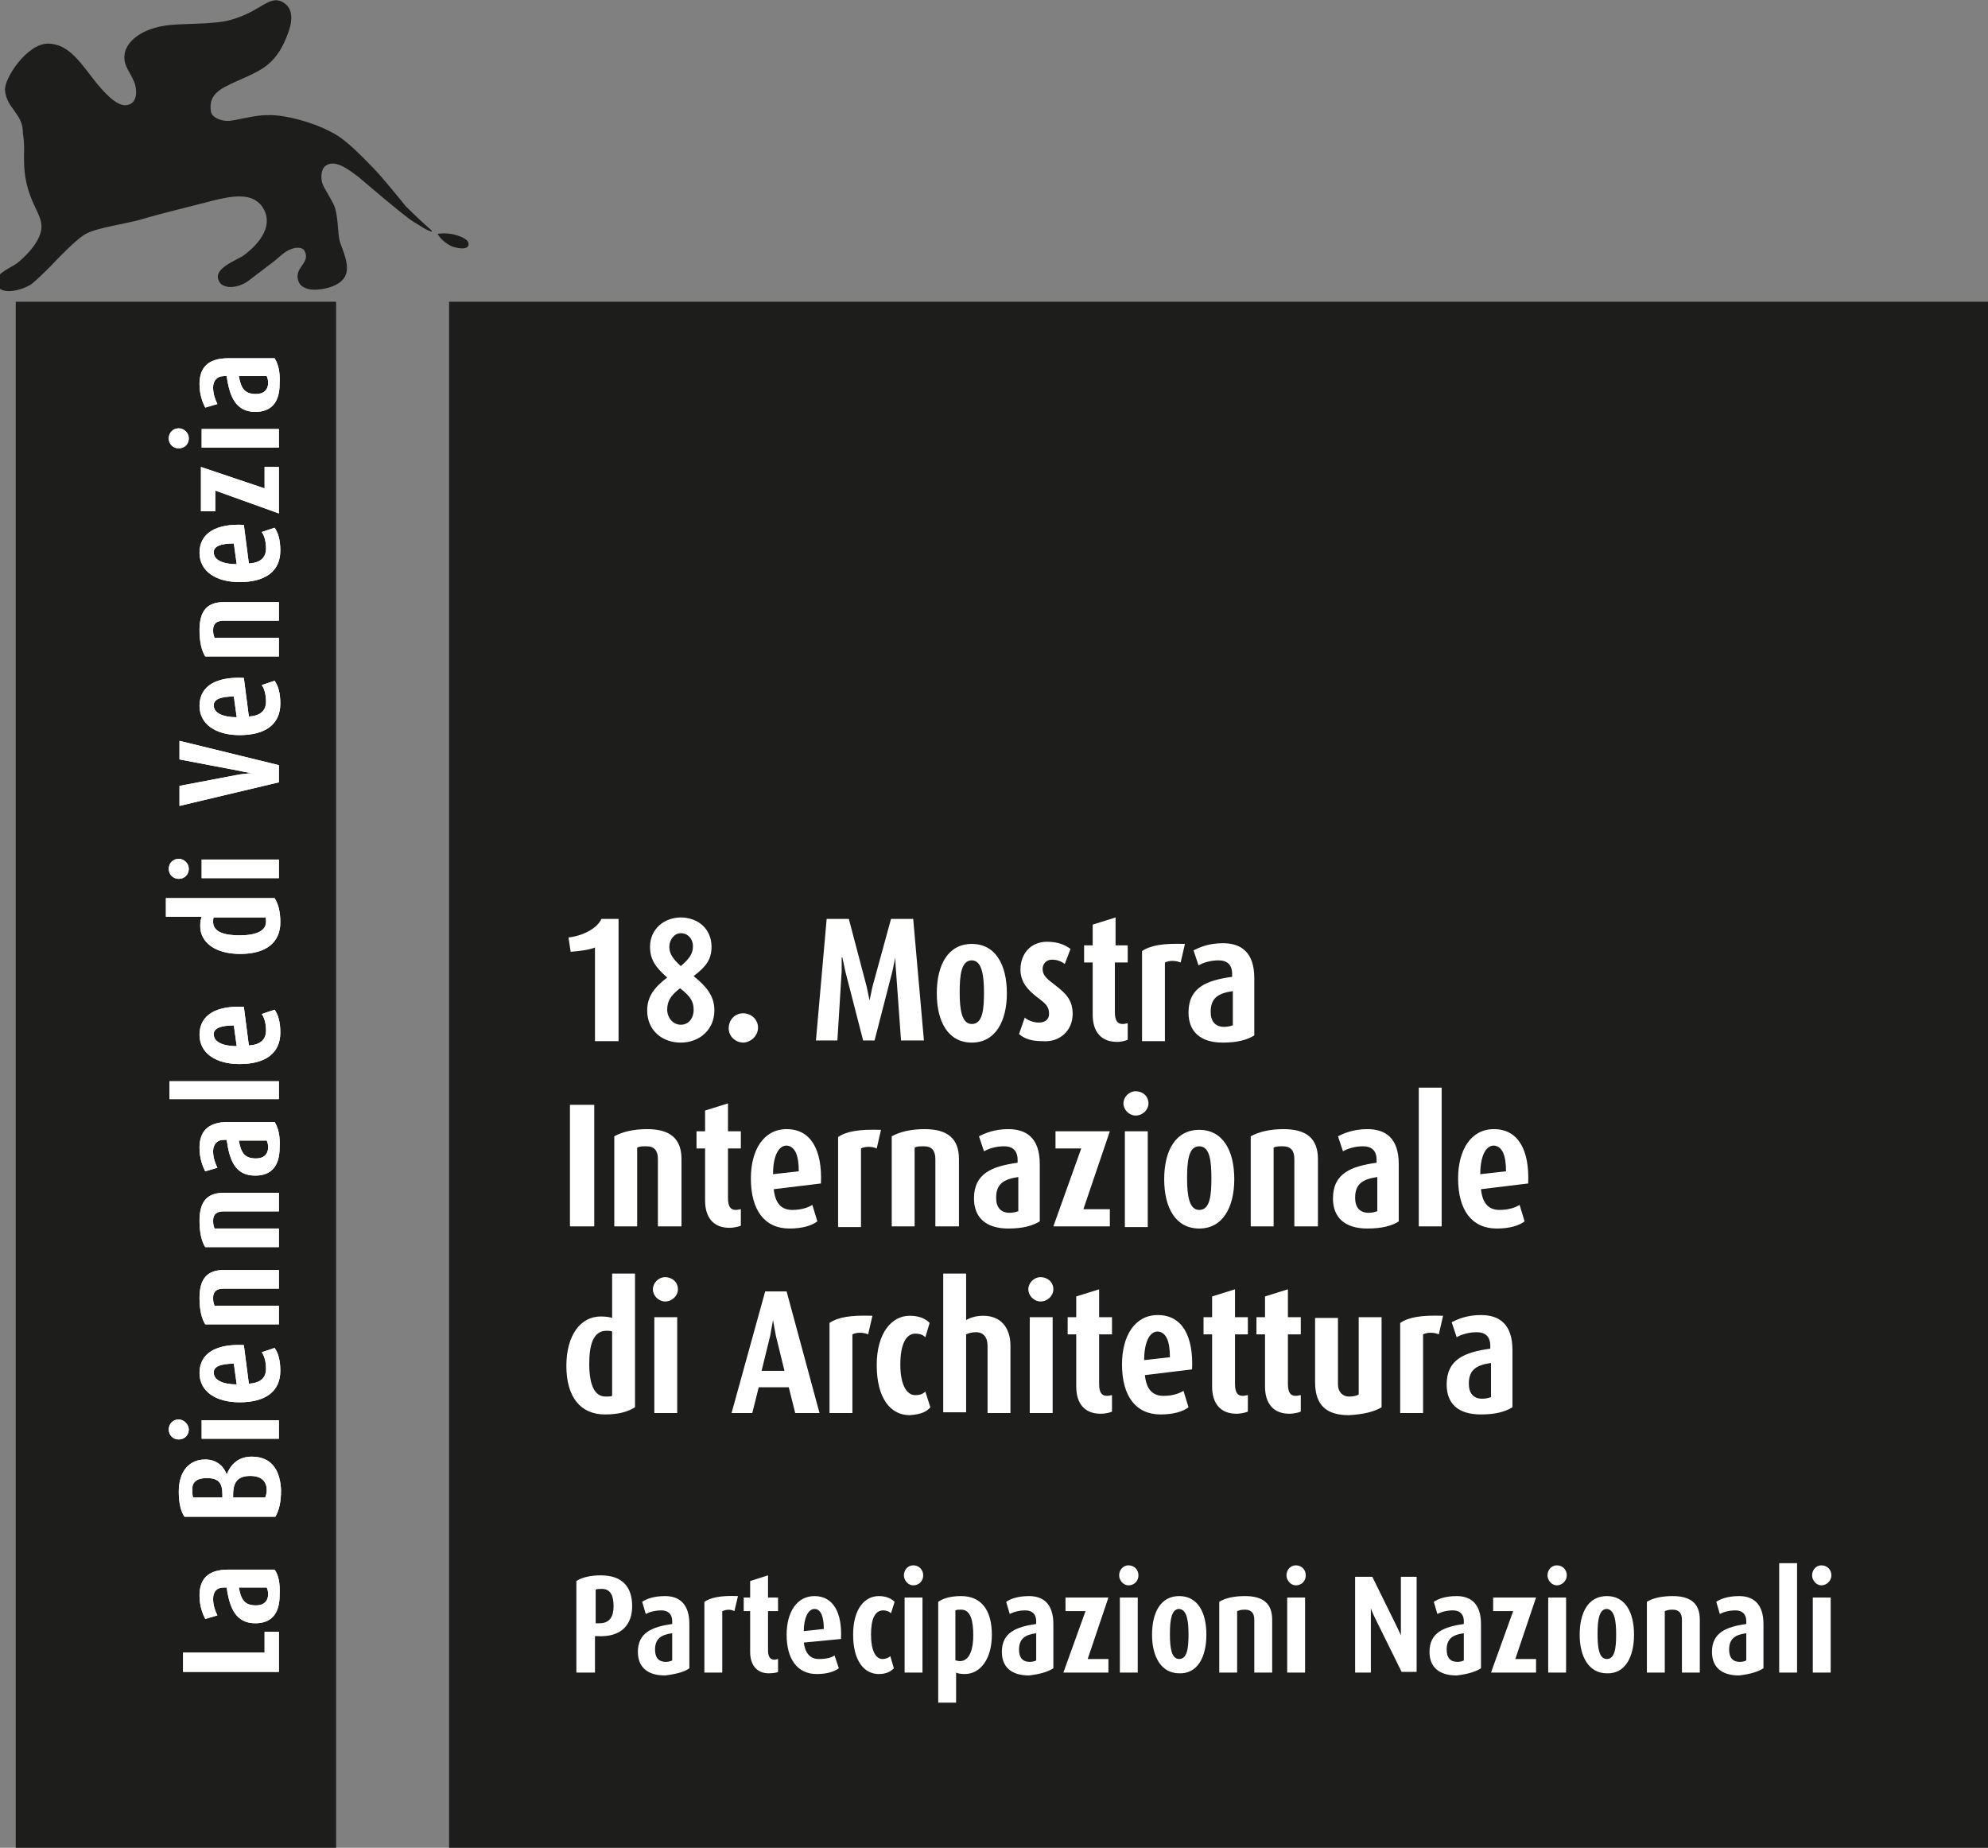
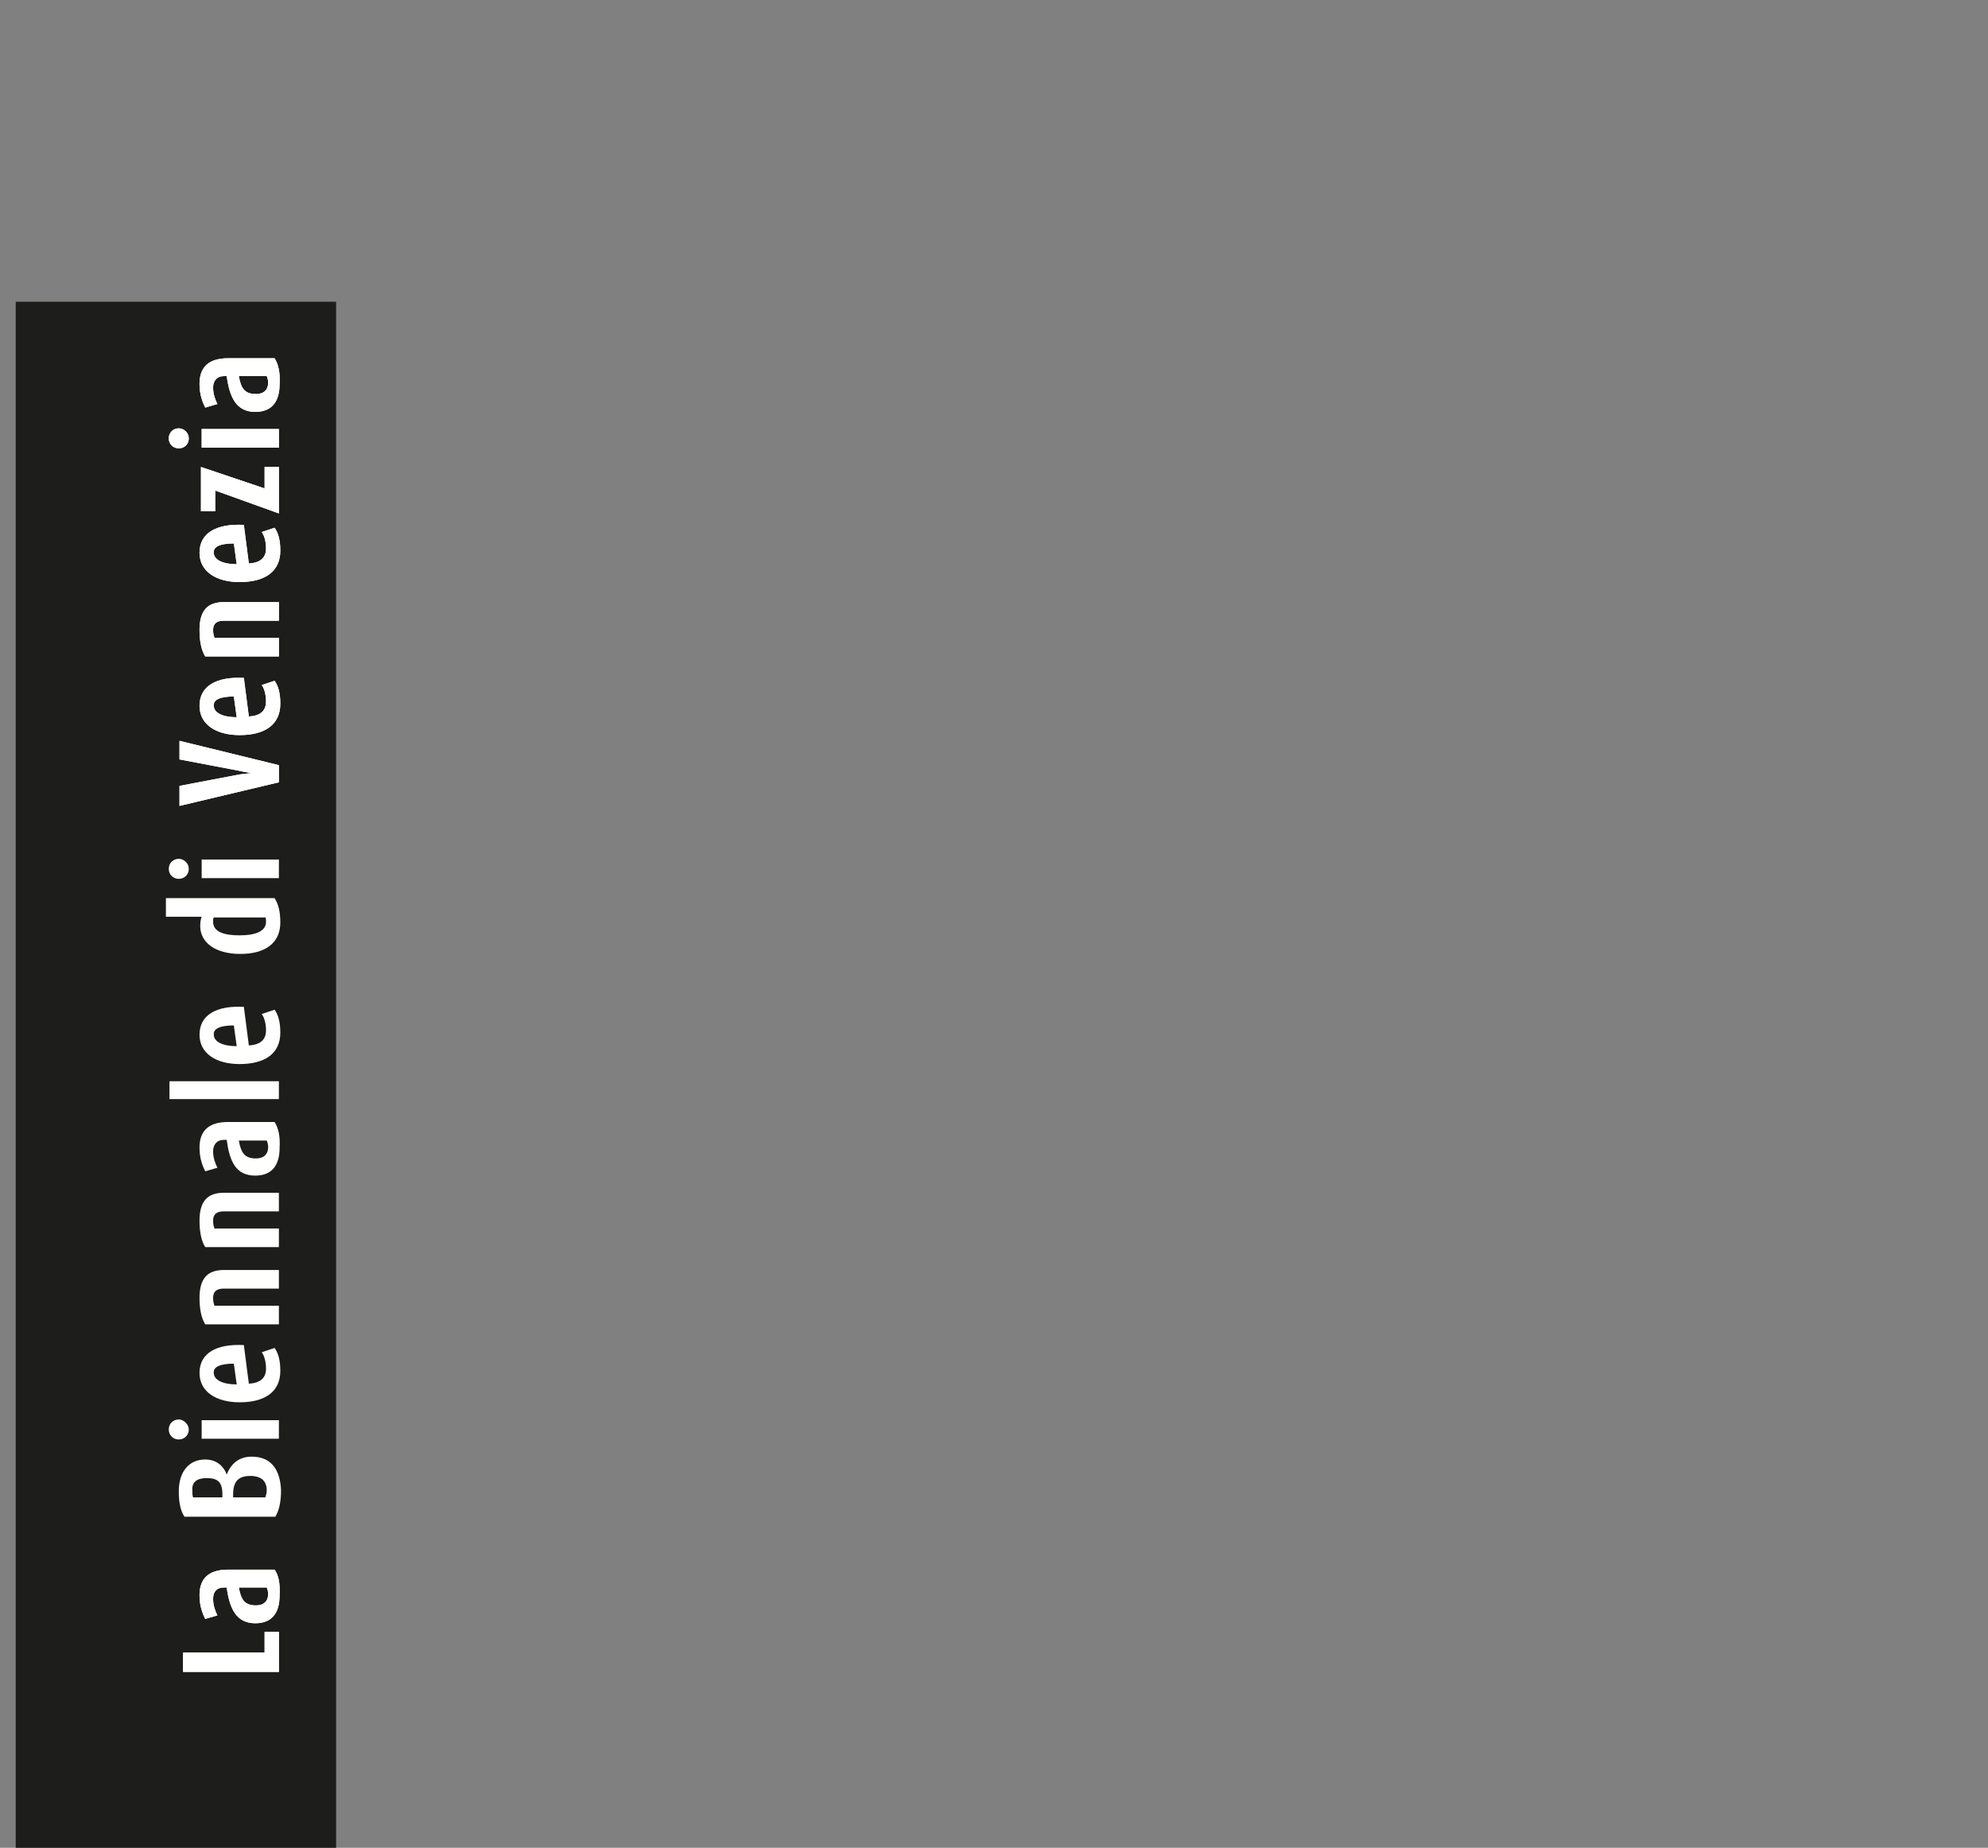
<svg xmlns="http://www.w3.org/2000/svg" xmlns:xlink="http://www.w3.org/1999/xlink" version="1.1" id="Capa_1" x="0px" y="0px" viewBox="0 0 278 258.4" style="enable-background:new 0 0 278 258.4;" xml:space="preserve">
  <rect x="0" y="0" width="278" height="258.4" fill="#808080" stroke="none" />
  <style type="text/css">
	.st0{clip-path:url(#SVGID_2_);fill:#1D1D1B;}
	.st1{fill:#1D1D1B;}
	.st2{clip-path:url(#SVGID_4_);fill:#FFFFFF;}
	.st3{clip-path:url(#SVGID_4_);fill:#1D1D1B;}
	.st4{clip-path:url(#SVGID_6_);fill:#FFFFFF;}
	.st5{clip-path:url(#SVGID_8_);fill:#FFFFFF;}
</style>
  <g>
    <g>
      <defs>
        <rect id="SVGID_1_" x="0" y="0" width="278" height="258.4" />
      </defs>
      <clipPath id="SVGID_2_">
        <use xlink:href="#SVGID_1_" style="overflow:visible;" />
      </clipPath>
-       <path class="st0" d="M61.2,32.7c0,0,1.1-0.2,2.3,0.1c1.2,0.3,2.2,0.8,2,1.5c-0.2,0.7-1.5,0.4-2.2,0.2    C61.7,33.8,61.2,32.7,61.2,32.7" />
    </g>
-     <rect x="62.8" y="42.2" class="st1" width="215.2" height="216.3" />
    <g>
      <defs>
-         <rect id="SVGID_3_" x="0" y="0" width="278" height="258.4" />
-       </defs>
+         </defs>
      <clipPath id="SVGID_4_">
        <use xlink:href="#SVGID_3_" style="overflow:visible;" />
      </clipPath>
      <path class="st2" d="M208.4,195.4c-0.2,0.1-0.7,0.2-1.1,0.2c-1.3,0-1.9-0.8-1.9-2.1c0-1.9,1-2.6,3.1-2.9V195.4z M211.5,196.8v-8    c0-3.7-1.9-4.9-4.4-4.9c-2,0-3.3,0.6-4.1,1l0.7,2.1c0.7-0.4,1.7-0.7,2.8-0.7c1.2,0,1.9,0.6,1.9,1.9v0.4c-3.6,0.5-6.1,1.5-6.1,5    c0,2.7,1.6,4.2,4.8,4.2C209.2,197.8,210.5,197.4,211.5,196.8 M201.8,184c-3.1-0.1-4.8,0.2-6,1v12.6h3.2v-11c0.6-0.3,1.5-0.3,2.2,0    L201.8,184z M193.2,196.8v-12.6H190V195c-0.3,0.2-0.8,0.3-1.3,0.3c-1,0-1.6-0.7-1.6-1.7v-9.3h-3.2v9c0,3.3,1.7,4.6,4.7,4.6    C190.7,197.8,192.2,197.4,193.2,196.8 M181.9,197.4v-2.3c-0.2,0-0.4,0.1-0.7,0.1c-0.7,0-1.1-0.4-1.1-1.7l0-6.9h1.8v-2.4h-1.8v-3.9    l-3.2,1v2.9h-1.2v2.4h1.2l0,7.3c0,2.4,1.2,3.8,3.4,3.8C181,197.7,181.7,197.5,181.9,197.4 M174.5,197.4v-2.3    c-0.2,0-0.4,0.1-0.7,0.1c-0.7,0-1.1-0.4-1.1-1.7v-6.9h1.8v-2.4h-1.8v-3.9l-3.2,1v2.9h-1.2v2.4h1.2v7.3c0,2.4,1.2,3.8,3.4,3.8    C173.6,197.7,174.3,197.5,174.5,197.4 M163.6,189.8l-3.6,0.4c0-2.4,0.7-4,1.9-4C163.1,186.3,163.6,187.6,163.6,189.8 M166.7,191.5    c0.2-4.7-1.4-7.6-4.8-7.6c-3.2,0-5,2.9-5,6.9c0,4.4,1.9,7,5.4,7c1.8,0,3.1-0.4,3.9-1l-0.7-2.3c-0.5,0.3-1.4,0.7-2.8,0.7    c-1.6,0-2.4-1-2.6-2.9L166.7,191.5z M155.5,197.4v-2.3c-0.2,0-0.4,0.1-0.7,0.1c-0.7,0-1.1-0.4-1.1-1.7v-6.9h1.8v-2.4h-1.8v-3.9    l-3.2,1v2.9h-1.2v2.4h1.2v7.3c0,2.4,1.2,3.8,3.4,3.8C154.7,197.7,155.3,197.5,155.5,197.4 M147.2,184.2H144v13.4h3.2V184.2z     M147.3,180.3c0-1-0.8-1.7-1.8-1.7c-0.9,0-1.7,0.8-1.7,1.7c0,0.9,0.8,1.7,1.7,1.7C146.5,182,147.3,181.2,147.3,180.3 M141.3,197.6    v-9.4c0-2.6-1.4-4.2-3.8-4.2c-0.9,0-1.7,0.2-2.4,0.6v-6.5h-3.2l0,19.4h3.2v-10.9c0.4-0.2,0.9-0.3,1.4-0.3c1,0,1.6,0.7,1.6,1.9v9.4    H141.3z M130.1,196.8l-0.7-2.2c-0.3,0.3-0.7,0.5-1.4,0.5c-1.3,0-2.1-1.6-2.1-4.3c0-2.6,0.7-4.3,2.1-4.3c0.7,0,1.1,0.2,1.4,0.5    l0.6-2c-0.5-0.5-1.3-1-2.8-1c-2.5,0-4.6,2.4-4.6,6.9c0,4.6,1.9,7,4.6,7C128.8,197.8,129.6,197.4,130.1,196.8 M122,184    c-3.1-0.1-4.8,0.2-6,1v12.6h3.2v-11c0.6-0.3,1.5-0.3,2.2,0L122,184z M109.7,191.7h-3.2l1.2-4.9c0.2-1.1,0.4-2.2,0.4-2.2h0    c0,0,0.2,1.2,0.4,2.2L109.7,191.7z M114.6,197.6l-4.6-17h-3l-4.7,17h2.9l0.9-3.6h4.2l0.9,3.6H114.6z M94.7,184.2h-3.2v13.4h3.2    V184.2z M94.8,180.3c0-1-0.8-1.7-1.8-1.7c-0.9,0-1.7,0.8-1.7,1.7c0,0.9,0.8,1.7,1.7,1.7C94,182,94.8,181.2,94.8,180.3 M85.6,195.2    c-0.2,0.1-0.6,0.1-0.9,0.1c-1.6,0-2.3-1.7-2.3-4.6c0-2.5,0.5-4.6,2.4-4.6c0.3,0,0.6,0,0.8,0.1V195.2z M88.8,196.8v-18.7h-3.2v6.2    c-0.3-0.1-0.8-0.2-1.6-0.2c-2.8,0-4.8,2.6-4.8,6.9c0,4.4,2,6.8,5.4,6.8C86.6,197.8,87.8,197.4,88.8,196.8" />
      <path class="st2" d="M210.6,163.8l-3.6,0.4c0-2.4,0.7-4,1.9-4C210.1,160.3,210.6,161.6,210.6,163.8 M213.7,165.5    c0.2-4.7-1.4-7.6-4.8-7.6c-3.2,0-5,2.9-5,6.9c0,4.4,1.9,7,5.4,7c1.8,0,3.1-0.4,3.9-1l-0.7-2.3c-0.5,0.3-1.4,0.7-2.8,0.7    c-1.6,0-2.4-1-2.6-2.9L213.7,165.5z M201.6,152.1h-3.2v19.4h3.2L201.6,152.1z M192.5,169.4c-0.2,0.1-0.7,0.2-1.1,0.2    c-1.3,0-1.9-0.8-1.9-2.1c0-1.9,1-2.6,3.1-2.9V169.4z M195.6,170.8v-8c0-3.7-1.9-4.9-4.4-4.9c-2,0-3.3,0.6-4.1,1l0.7,2.1    c0.7-0.4,1.7-0.7,2.8-0.7c1.2,0,1.9,0.6,1.9,1.9v0.4c-3.6,0.5-6.1,1.5-6.1,5c0,2.6,1.6,4.2,4.8,4.2    C193.3,171.8,194.7,171.4,195.6,170.8 M184.3,171.5v-9.4c0-2.8-1.5-4.2-4.8-4.2c-2,0-3.5,0.4-4.6,1v12.6h3.2v-11    c0.3-0.2,0.7-0.2,1.3-0.2c1.1,0,1.6,0.6,1.6,1.8v9.4H184.3z M169.4,164.8c0,2.4-0.2,4.4-1.7,4.4c-1.4,0-1.7-2-1.7-4.4    c0-2.4,0.2-4.5,1.7-4.5C169.2,160.3,169.4,162.4,169.4,164.8 M172.6,164.9c0-4-1.6-6.9-4.9-6.9c-3.3,0-4.9,2.9-4.9,6.9    c0,4,1.6,6.9,4.9,6.9C171,171.8,172.6,168.8,172.6,164.9 M160.5,158.2h-3.2v13.4h3.2V158.2z M160.6,154.3c0-1-0.8-1.7-1.8-1.7    c-0.9,0-1.7,0.8-1.7,1.7c0,0.9,0.8,1.7,1.7,1.7C159.8,156,160.6,155.2,160.6,154.3 M155.2,171.5v-2.4h-3.7l3.7-10.9h-7.6v2.4h3.6    l-3.9,10.9H155.2z M142.3,169.4c-0.2,0.1-0.7,0.2-1.1,0.2c-1.3,0-1.9-0.8-1.9-2.1c0-1.9,1-2.6,3.1-2.9V169.4z M145.4,170.8v-8    c0-3.7-1.9-4.9-4.4-4.9c-2,0-3.3,0.6-4.1,1l0.7,2.1c0.7-0.4,1.7-0.7,2.8-0.7c1.2,0,1.9,0.6,1.9,1.9v0.4c-3.6,0.5-6.1,1.5-6.1,5    c0,2.6,1.6,4.2,4.8,4.2C143.1,171.8,144.4,171.4,145.4,170.8 M134.1,171.5v-9.4c0-2.8-1.5-4.2-4.8-4.2c-2,0-3.5,0.4-4.6,1v12.6    h3.2v-11c0.3-0.2,0.7-0.2,1.3-0.2c1.1,0,1.6,0.6,1.6,1.8v9.4H134.1z M123.2,158c-3.1-0.1-4.8,0.2-6,1v12.6h3.2v-11    c0.6-0.3,1.5-0.3,2.2,0L123.2,158z M111.7,163.8l-3.6,0.4c0-2.4,0.7-4,1.9-4C111.2,160.3,111.7,161.6,111.7,163.8 M114.8,165.5    c0.2-4.7-1.4-7.6-4.8-7.6c-3.2,0-5,2.9-5,6.9c0,4.4,1.9,7,5.4,7c1.8,0,3.1-0.4,3.9-1l-0.7-2.3c-0.5,0.3-1.4,0.7-2.8,0.7    c-1.6,0-2.4-1-2.6-2.9L114.8,165.5z M103.6,171.4v-2.3c-0.2,0-0.4,0.1-0.7,0.1c-0.7,0-1.1-0.4-1.1-1.7v-6.9h1.8v-2.4h-1.8v-3.9    l-3.2,1v2.9h-1.2v2.4h1.2v7.3c0,2.4,1.2,3.8,3.4,3.8C102.7,171.7,103.4,171.5,103.6,171.4 M95.3,171.5v-9.4c0-2.8-1.5-4.2-4.8-4.2    c-2,0-3.5,0.4-4.6,1v12.6h3.2v-11c0.3-0.2,0.7-0.2,1.3-0.2c1.1,0,1.6,0.6,1.6,1.8v9.4H95.3z M83.1,154.5h-3.4v17h3.4V154.5z" />
      <path class="st2" d="M172.3,143.4c-0.2,0.1-0.7,0.2-1.1,0.2c-1.3,0-1.9-0.8-1.9-2.1c0-1.9,1-2.6,3.1-2.9V143.4z M175.4,144.8v-8    c0-3.7-1.9-4.9-4.4-4.9c-2,0-3.3,0.6-4.1,1l0.7,2.1c0.7-0.4,1.7-0.7,2.8-0.7c1.2,0,1.9,0.6,1.9,1.9v0.4c-3.6,0.5-6.1,1.5-6.1,5    c0,2.6,1.6,4.2,4.8,4.2C173.1,145.8,174.4,145.4,175.4,144.8 M165.7,132c-3.1-0.1-4.8,0.2-6,1v12.6h3.2v-11c0.6-0.3,1.5-0.3,2.2,0    L165.7,132z M157.7,145.4v-2.3c-0.2,0-0.4,0.1-0.7,0.1c-0.7,0-1.1-0.4-1.1-1.7v-6.9h1.8v-2.4H156v-3.9l-3.2,1v2.9h-1.2v2.4h1.2    v7.3c0,2.4,1.2,3.8,3.4,3.8C156.9,145.7,157.5,145.5,157.7,145.4 M150,141.8c0-2-1-2.9-2.4-4c-1.2-0.9-1.8-1.4-1.8-2.3    c0-0.7,0.5-1.3,1.3-1.3c0.8,0,1.4,0.3,1.8,0.6l0.8-2.1c-0.8-0.6-1.8-1-3.3-1c-2.2,0-3.7,1.6-3.7,3.9c0,1.8,1.1,2.9,2.4,3.9    c1.2,0.9,1.6,1.3,1.6,2.3c0,0.7-0.5,1.2-1.4,1.2c-0.9,0-1.7-0.4-2-0.7l-0.8,2.3c0.8,0.7,1.8,1,3.3,1    C148.2,145.8,150,144.1,150,141.8 M137.6,138.8c0,2.4-0.2,4.4-1.7,4.4c-1.4,0-1.7-2-1.7-4.4c0-2.4,0.2-4.5,1.7-4.5    C137.3,134.3,137.6,136.4,137.6,138.8 M140.8,138.9c0-4-1.6-6.9-4.9-6.9c-3.3,0-4.9,2.9-4.9,6.9c0,4,1.6,6.9,4.9,6.9    C139.2,145.8,140.8,142.8,140.8,138.9 M129.2,145.5l-1.5-17h-3.1L122,138c-0.2,0.9-0.4,1.9-0.4,1.9h0c0,0-0.2-1-0.4-1.9l-2.5-9.5    h-3.1l-1.5,17h3l0.6-9.7c0-0.8,0-1.9,0-1.9h0.1c0,0,0.2,1,0.4,1.9l2.5,9.7h1.6l2.5-9.7c0.2-0.9,0.4-1.9,0.4-1.9h0c0,0,0,1,0.1,1.9    l0.7,9.7H129.2z M106,143.7c0-1.1-0.9-2-2.1-2c-1.1,0-2,0.9-2,2.1c0,1.1,0.9,2,2.1,2C105.1,145.7,106,144.8,106,143.7 M97,141.2    c0,1.2-0.7,2.1-1.8,2.1c-1.1,0-1.9-1-1.9-2.1c0-1.2,0.5-2,1.8-3C96.5,139.3,97,140,97,141.2 M96.9,132.3c0,1-0.4,1.7-1.7,2.8    c-1.2-1.1-1.6-1.8-1.6-2.7c0-1,0.7-1.9,1.6-1.9C96.2,130.5,96.9,131.3,96.9,132.3 M99.9,141.3c0-2.1-1.2-3.4-2.9-4.8    c1.7-1.3,2.5-2.3,2.5-4.1c0-2.6-2-4.1-4.3-4.1c-2.3,0-4.3,1.6-4.3,4.1c0,1.8,0.8,2.9,2.4,4.3c-1.7,1.3-2.8,2.6-2.8,4.6    c0,2.8,2.1,4.5,4.7,4.5C97.8,145.8,99.9,144,99.9,141.3 M86.5,145.5v-17h-2.4c-0.4,1-2.1,2.3-4.6,2.6l0.3,2    c1.4-0.1,2.7-0.3,3.4-0.6v13.1H86.5z" />
      <path class="st2" d="M256,223.4h-2.5v10.5h2.5V223.4z M256.1,220.3c0-0.8-0.6-1.4-1.4-1.4c-0.7,0-1.3,0.6-1.3,1.4    c0,0.7,0.6,1.4,1.3,1.4C255.4,221.7,256.1,221.1,256.1,220.3 M251.3,218.6h-2.5v15.3h2.5V218.6z M244.2,232.2    c-0.2,0.1-0.5,0.2-0.9,0.2c-1,0-1.5-0.6-1.5-1.7c0-1.5,0.8-2.1,2.4-2.3V232.2z M246.6,233.3v-6.2c0-2.9-1.5-3.9-3.4-3.9    c-1.6,0-2.6,0.4-3.2,0.8l0.5,1.7c0.6-0.3,1.3-0.5,2.2-0.5c0.9,0,1.5,0.5,1.5,1.5v0.4c-2.8,0.4-4.8,1.2-4.8,3.9    c0,2.1,1.3,3.3,3.8,3.3C244.8,234.1,245.8,233.8,246.6,233.3 M237.7,233.9v-7.4c0-2.2-1.2-3.3-3.8-3.3c-1.6,0-2.8,0.3-3.6,0.8v9.9    h2.5v-8.6c0.3-0.1,0.5-0.2,1.1-0.2c0.9,0,1.3,0.5,1.3,1.4v7.4H237.7z M226,228.6c0,1.9-0.2,3.4-1.3,3.4c-1.1,0-1.3-1.6-1.3-3.5    c0-1.9,0.2-3.5,1.3-3.5C225.8,225.1,226,226.7,226,228.6 M228.5,228.6c0-3.1-1.2-5.4-3.8-5.4c-2.6,0-3.8,2.3-3.8,5.4    c0,3.1,1.3,5.4,3.8,5.4C227.2,234.1,228.5,231.8,228.5,228.6 M219,223.4h-2.5v10.5h2.5V223.4z M219.1,220.3c0-0.8-0.6-1.4-1.4-1.4    c-0.7,0-1.3,0.6-1.3,1.4c0,0.7,0.6,1.4,1.3,1.4C218.4,221.7,219.1,221.1,219.1,220.3 M214.8,233.9V232h-2.9l2.9-8.6h-6v1.9h2.8    l-3.1,8.6H214.8z M204.7,232.2c-0.2,0.1-0.5,0.2-0.9,0.2c-1,0-1.5-0.6-1.5-1.7c0-1.5,0.8-2.1,2.4-2.3V232.2z M207.1,233.3v-6.2    c0-2.9-1.5-3.9-3.4-3.9c-1.6,0-2.6,0.4-3.2,0.8l0.5,1.7c0.6-0.3,1.3-0.5,2.2-0.5c0.9,0,1.5,0.5,1.5,1.5v0.4    c-2.8,0.4-4.8,1.2-4.8,3.9c0,2.1,1.3,3.3,3.8,3.3C205.3,234.1,206.3,233.8,207.1,233.3 M198.1,233.9v-13.4h-2.2v6.9    c0,0.6,0,1.3,0,1.3h0c0,0-0.3-0.7-0.6-1.3l-3.4-6.9h-2.4v13.4h2.2v-7.8c0-0.6,0-1.2,0-1.2h0c0,0,0.2,0.6,0.5,1.2l3.8,7.7H198.1z     M182.5,223.4H180v10.5h2.5V223.4z M182.6,220.3c0-0.8-0.6-1.4-1.4-1.4c-0.7,0-1.3,0.6-1.3,1.4c0,0.7,0.6,1.4,1.3,1.4    C182,221.7,182.6,221.1,182.6,220.3 M177.9,233.9v-7.4c0-2.2-1.2-3.3-3.8-3.3c-1.6,0-2.8,0.3-3.6,0.8v9.9h2.5v-8.6    c0.3-0.1,0.5-0.2,1.1-0.2c0.9,0,1.3,0.5,1.3,1.4v7.4H177.9z M166.2,228.6c0,1.9-0.2,3.4-1.3,3.4c-1.1,0-1.3-1.6-1.3-3.5    c0-1.9,0.2-3.5,1.3-3.5C166,225.1,166.2,226.7,166.2,228.6 M168.7,228.6c0-3.1-1.2-5.4-3.8-5.4c-2.6,0-3.8,2.3-3.8,5.4    c0,3.1,1.3,5.4,3.8,5.4C167.4,234.1,168.7,231.8,168.7,228.6 M159.1,223.4h-2.5v10.5h2.5V223.4z M159.2,220.3    c0-0.8-0.6-1.4-1.4-1.4c-0.7,0-1.3,0.6-1.3,1.4c0,0.7,0.6,1.4,1.3,1.4C158.6,221.7,159.2,221.1,159.2,220.3 M155,233.9V232h-2.9    l2.9-8.6h-6v1.9h2.8l-3.1,8.6H155z M144.9,232.2c-0.2,0.1-0.5,0.2-0.9,0.2c-1,0-1.5-0.6-1.5-1.7c0-1.5,0.8-2.1,2.4-2.3V232.2z     M147.3,233.3v-6.2c0-2.9-1.5-3.9-3.4-3.9c-1.6,0-2.6,0.4-3.2,0.8l0.5,1.7c0.6-0.3,1.3-0.5,2.2-0.5c0.9,0,1.5,0.5,1.5,1.5v0.4    c-2.8,0.4-4.8,1.2-4.8,3.9c0,2.1,1.3,3.3,3.8,3.3C145.5,234.1,146.5,233.8,147.3,233.3 M136.1,228.7c0,1.7-0.4,3.6-1.9,3.6    c-0.2,0-0.4-0.1-0.6-0.1v-7c0.2-0.1,0.4-0.1,0.7-0.1C135.8,225,136.1,226.8,136.1,228.7 M138.7,228.6c0-3.6-1.6-5.4-4.3-5.4    c-1.4,0-2.5,0.3-3.2,0.8v14.1h2.5v-4.2c0.2,0.1,0.6,0.2,1.2,0.2C137.1,234.1,138.7,232,138.7,228.6 M129,223.4h-2.5v10.5h2.5    V223.4z M129.1,220.3c0-0.8-0.6-1.4-1.4-1.4c-0.7,0-1.3,0.6-1.3,1.4c0,0.7,0.6,1.4,1.3,1.4C128.5,221.7,129.1,221.1,129.1,220.3     M125,233.3l-0.5-1.7c-0.2,0.2-0.6,0.4-1.1,0.4c-1,0-1.6-1.3-1.6-3.4c0-2.1,0.5-3.4,1.7-3.4c0.5,0,0.9,0.2,1.1,0.4l0.5-1.6    c-0.4-0.4-1.1-0.8-2.2-0.8c-2,0-3.6,1.8-3.6,5.4c0,3.6,1.5,5.5,3.6,5.5C124,234.1,124.6,233.7,125,233.3 M115.2,227.8l-2.8,0.3    c0-1.8,0.6-3.1,1.5-3.1C114.8,225,115.2,226.1,115.2,227.8 M117.6,229.2c0.2-3.7-1.1-6-3.7-6c-2.5,0-3.9,2.3-3.9,5.4    c0,3.4,1.5,5.5,4.2,5.5c1.4,0,2.4-0.3,3.1-0.8l-0.6-1.8c-0.4,0.3-1.1,0.5-2.2,0.5c-1.2,0-1.9-0.8-2.1-2.3L117.6,229.2z     M108.8,233.8V232c-0.1,0-0.3,0.1-0.5,0.1c-0.5,0-0.9-0.3-0.9-1.3v-5.5h1.4v-1.9h-1.4v-3.1l-2.5,0.8v2.3H104v1.9h0.9v5.7    c0,1.8,0.9,3,2.6,3C108.1,234,108.7,233.9,108.8,233.8 M103.2,223.2c-2.4-0.1-3.8,0.2-4.7,0.8v9.9h2.5v-8.6c0.5-0.2,1.1-0.3,1.7,0    L103.2,223.2z M94,232.2c-0.2,0.1-0.5,0.2-0.9,0.2c-1,0-1.5-0.6-1.5-1.7c0-1.5,0.8-2.1,2.4-2.3V232.2z M96.4,233.3v-6.2    c0-2.9-1.5-3.9-3.4-3.9c-1.6,0-2.6,0.4-3.2,0.8l0.5,1.7c0.6-0.3,1.3-0.5,2.2-0.5c0.9,0,1.5,0.5,1.5,1.5v0.4    c-2.8,0.4-4.8,1.2-4.8,3.9c0,2.1,1.3,3.3,3.8,3.3C94.6,234.1,95.7,233.8,96.4,233.3 M85.8,224.6c0,1.3-0.4,2.5-2.2,2.4l-0.3,0    v-4.7c0.2-0.1,0.4-0.1,0.7-0.1C85.4,222.1,85.8,223.2,85.8,224.6 M88.4,224.6c0-2.5-1.2-4.3-4.4-4.3c-1.4,0-2.7,0.3-3.4,0.8v12.8    h2.6v-5.1l0.3,0C87,229,88.4,227.1,88.4,224.6" />
      <path class="st3" d="M0.7,12.6c-0.1-1.7,3.1-6.5,6-6.5c3,0,4.7,2.9,6.7,5.4c2.2,2.7,3.7,3.7,4.9,3c0.9-0.5,0.9-2.1,0.4-3.2    c-0.6-1.4-1.8-2.5-1.1-4.4C18.4,5.1,20.5,4,23,3.6c2.3-0.4,6.6-0.1,9.2-0.8c4.4-1.2,5.5-3.7,7.5-2.4c1.1,0.7,1.3,2.1,0.7,3.9    c-0.5,1.4-1.2,3.2-2.8,4.6c-1.1,1-2.8,1.7-4.6,2.5c-2.2,1-3.9,1.8-3.5,4.2c0.1,0.8,1.4,1.4,2.6,1.3c1.6-0.2,3.5-0.8,5.3-0.8    c2.7-0.1,6.7,1.2,8.6,2.2c1.9,0.9,3.4,2.3,6.3,5.3c1,1,4.1,4.8,4.4,5.2c1.3,1.3,2.6,2.5,3.4,3.2c0.4,0.3,0.3,0.4,0.3,0.4    s-0.1,0-0.3-0.1c-0.4-0.1-1-0.5-2.3-1.3c-1.3-0.8-6.9-5.6-7.6-6.2c-1.1-0.8-3.4-2.8-4.8-1.5c-0.6,0.6-0.5,1.9-0.3,2.4    c0.2,0.6,1.1,1.9,1.6,3c0.6,1.3,0.5,3.8,0.8,5c0.3,1.1,1.7,3.7,0.6,5.2c-0.7,1-2.3,1.5-3.7,1.6c-1.1,0.1-2.2-0.2-2.6-1    c-0.9-2.1,1.7-2.6,0.8-4.4c-0.3-0.6-1.3-0.5-1.8-0.3c-0.9,0.3-1.6,1-2.3,1.6c-0.4,0.3-2.2,1.7-3.8,2.9c-1.4,1-3.2,1.1-3.9,0.3    c-1.5-2,2.4-3.2,3.3-3.9c2.4-1.8,4.3-4.4,2.5-6.9c-1.4-1.8-3.9-1.5-7-0.7c-3.5,0.9-7.6,1.9-9.9,2.6c-2.6,0.7-5.8,1.1-7.5,1.9    c-1.4,0.6-4.9,4.4-5.2,4.7c-0.3,0.3-2.1,2.1-2.7,2.5c-1.1,0.7-4,1.6-4.7,0.1c-0.7-1.5,1.7-2.3,2.8-3.1c0.9-0.7,3.4-3,3.4-5.1    c0-1.8-1.5-3-2.2-6.6c-0.5-2.8,0-4.3-0.4-6.4C3.3,15.9,0.9,15.2,0.7,12.6" />
    </g>
    <rect x="2.2" y="42.2" class="st1" width="44.8" height="216.3" />
    <g>
      <defs>
        <rect id="SVGID_5_" x="0" y="0" width="278" height="258.4" />
      </defs>
      <clipPath id="SVGID_6_">
        <use xlink:href="#SVGID_5_" style="overflow:visible;" />
      </clipPath>
      <path class="st4" d="M37.3,222c0.1,0.2,0.2,0.6,0.2,0.9c0,1-0.6,1.6-1.7,1.6c-1.6,0-2.1-0.8-2.4-2.5H37.3z M38.4,219.5h-6.5    c-3,0-4,1.5-4,3.6c0,1.6,0.5,2.7,0.8,3.3l1.7-0.5c-0.3-0.6-0.6-1.4-0.6-2.3c0-1,0.5-1.6,1.5-1.6h0.4c0.4,2.9,1.3,5,4,5    c2.2,0,3.4-1.3,3.4-3.9C39.2,221.3,38.9,220.2,38.4,219.5 M39,228.2H37v2.9H25.6v2.7H39V228.2z" />
-       <path class="st4" d="M32.7,143.4l0.4,2.9c-1.9,0-3.2-0.6-3.2-1.6C29.8,143.8,30.9,143.4,32.7,143.4 M34.1,140.8    c-3.8-0.2-6.2,1.1-6.2,3.9c0,2.6,2.3,4.1,5.6,4.1c3.6,0,5.7-1.5,5.7-4.4c0-1.5-0.3-2.5-0.8-3.2l-1.8,0.6c0.3,0.4,0.6,1.2,0.6,2.3    c0,1.3-0.8,2-2.4,2.1L34.1,140.8z M39,151.2H23.7v2.5H39V151.2z M37.3,159.5c0.1,0.2,0.2,0.6,0.2,0.9c0,1-0.6,1.6-1.7,1.6    c-1.6,0-2.1-0.8-2.4-2.5H37.3z M38.4,156.9h-6.5c-3,0-4,1.5-4,3.6c0,1.6,0.5,2.7,0.8,3.3l1.7-0.5c-0.3-0.6-0.6-1.4-0.6-2.3    c0-0.9,0.5-1.6,1.5-1.6h0.4c0.4,2.9,1.2,5,4,5c2.2,0,3.4-1.3,3.4-3.9C39.2,158.8,38.9,157.7,38.4,156.9 M39,166.8h-7.7    c-2.3,0-3.4,1.2-3.4,3.9c0,1.7,0.3,2.9,0.8,3.7H39v-2.6h-9c-0.1-0.3-0.2-0.5-0.2-1.1c0-0.9,0.5-1.3,1.5-1.3H39V166.8z M39,177.6    h-7.7c-2.3,0-3.4,1.2-3.4,3.9c0,1.7,0.3,2.9,0.8,3.7H39v-2.6h-9c-0.1-0.3-0.2-0.5-0.2-1.1c0-0.9,0.5-1.3,1.5-1.3H39V177.6z     M32.7,190.7l0.4,2.9c-1.9,0-3.2-0.6-3.2-1.6C29.8,191.1,30.9,190.7,32.7,190.7 M34.1,188.1c-3.8-0.2-6.2,1.1-6.2,3.9    c0,2.6,2.3,4.1,5.6,4.1c3.6,0,5.7-1.5,5.7-4.4c0-1.5-0.3-2.5-0.8-3.2l-1.8,0.6c0.3,0.4,0.6,1.2,0.6,2.3c0,1.3-0.8,2-2.4,2.1    L34.1,188.1z M39,198.6H28.2v2.6H39V198.6z M25,198.5c-0.8,0-1.4,0.6-1.4,1.4c0,0.8,0.6,1.4,1.4,1.4c0.8,0,1.4-0.6,1.4-1.4    C26.4,199.2,25.7,198.5,25,198.5 M35,206.4c1.5,0,2.3,0.7,2.3,2c0,0.4-0.1,0.7-0.2,1h-4.5V209C32.6,207.1,33.4,206.4,35,206.4     M28.9,206.7c1.7,0,2.2,0.7,2.2,2.3v0.4H27c-0.1-0.3-0.1-0.6-0.1-1C26.8,207.3,27.5,206.7,28.9,206.7 M35.2,203.7    c-2.2,0-3.1,1.5-3.5,2.5h0c-0.3-0.9-1.2-2.1-3-2.1c-2.2,0-3.7,1.6-3.7,4.5c0,1.6,0.3,2.8,0.8,3.5h12.7c0.5-0.8,0.8-2,0.8-3.7    C39.2,205.9,38.2,203.7,35.2,203.7" />
      <path class="st4" d="M39,120.2H28.2v2.6H39V120.2z M25,120.1c-0.8,0-1.4,0.6-1.4,1.4c0,0.8,0.6,1.4,1.4,1.4c0.8,0,1.4-0.6,1.4-1.4    C26.4,120.7,25.7,120.1,25,120.1 M37.1,128.2c0.1,0.2,0.1,0.5,0.1,0.7c0,1.3-1.4,1.9-3.7,1.9c-2,0-3.7-0.4-3.7-1.9    c0-0.2,0-0.5,0.1-0.6H37.1z M38.4,125.6H23.2v2.6h5c-0.1,0.3-0.2,0.6-0.2,1.3c0,2.3,2.1,3.9,5.6,3.9c3.6,0,5.6-1.6,5.6-4.4    C39.2,127.4,38.9,126.4,38.4,125.6" />
      <path class="st4" d="M37.3,52.6c0.1,0.2,0.2,0.6,0.2,0.9c0,1-0.6,1.6-1.7,1.6c-1.6,0-2.1-0.8-2.4-2.5H37.3z M38.4,50.1h-6.5    c-3,0-4,1.5-4,3.6c0,1.6,0.5,2.7,0.8,3.3l1.7-0.5c-0.3-0.6-0.6-1.4-0.6-2.3c0-0.9,0.5-1.6,1.5-1.6h0.4c0.4,2.9,1.3,5,4,5    c2.2,0,3.4-1.3,3.4-3.9C39.2,52,38.9,50.9,38.4,50.1 M39,60H28.2v2.6H39V60z M25,59.9c-0.8,0-1.4,0.6-1.4,1.4    c0,0.8,0.6,1.4,1.4,1.4c0.8,0,1.4-0.6,1.4-1.4C26.4,60.5,25.7,59.9,25,59.9 M39,65.3h-2v3l-8.9-3v6.2h2v-2.9l8.9,3.2V65.3z     M32.7,76l0.4,2.9c-1.9,0-3.2-0.6-3.2-1.6C29.8,76.4,30.9,76,32.7,76 M34.1,73.4c-3.8-0.2-6.2,1.1-6.2,3.9c0,2.6,2.3,4.1,5.6,4.1    c3.6,0,5.7-1.5,5.7-4.4c0-1.5-0.3-2.5-0.8-3.2l-1.8,0.6c0.3,0.4,0.6,1.2,0.6,2.3c0,1.3-0.8,2-2.4,2.1L34.1,73.4z M39,84.2h-7.7    c-2.3,0-3.4,1.2-3.4,3.9c0,1.7,0.3,2.9,0.8,3.7H39v-2.6h-9c-0.1-0.3-0.2-0.5-0.2-1.1c0-0.9,0.5-1.3,1.5-1.3H39V84.2z M32.7,97.4    l0.4,2.9c-1.9,0-3.2-0.6-3.2-1.6C29.8,97.8,30.9,97.4,32.7,97.4 M34.1,94.8c-3.8-0.2-6.2,1.1-6.2,3.9c0,2.6,2.3,4.1,5.6,4.1    c3.6,0,5.7-1.5,5.7-4.4c0-1.5-0.3-2.5-0.8-3.2l-1.8,0.6c0.3,0.4,0.6,1.2,0.6,2.3c0,1.3-0.8,2-2.4,2.1L34.1,94.8z M25.1,103.6v2.6    l8.4,1.6c0.8,0.2,1.7,0.3,1.7,0.3v0c0,0-0.9,0.1-1.7,0.2l-8.4,1.6v2.8l13.9-3.3v-2.4L25.1,103.6z" />
    </g>
    <g>
      <defs>
        <rect id="SVGID_7_" x="0" y="0" width="278" height="258.4" />
      </defs>
      <clipPath id="SVGID_8_">
        <use xlink:href="#SVGID_7_" style="overflow:visible;" />
      </clipPath>
      <path class="st5" d="M37.3,222c0.1,0.2,0.2,0.6,0.2,0.9c0,1-0.6,1.6-1.7,1.6c-1.6,0-2.1-0.8-2.4-2.5H37.3z M38.4,219.5h-6.5    c-3,0-4,1.5-4,3.6c0,1.6,0.5,2.7,0.8,3.3l1.7-0.5c-0.3-0.6-0.6-1.4-0.6-2.3c0-1,0.5-1.6,1.5-1.6h0.4c0.4,2.9,1.3,5,4,5    c2.2,0,3.4-1.3,3.4-3.9C39.2,221.3,38.9,220.2,38.4,219.5 M39,228.2H37v2.9H25.6v2.7H39V228.2z" />
      <path class="st5" d="M32.7,143.4l0.4,2.9c-1.9,0-3.2-0.6-3.2-1.6C29.8,143.8,30.9,143.4,32.7,143.4 M34.1,140.8    c-3.8-0.2-6.2,1.1-6.2,3.9c0,2.6,2.3,4.1,5.6,4.1c3.6,0,5.7-1.5,5.7-4.4c0-1.5-0.3-2.5-0.8-3.2l-1.8,0.6c0.3,0.4,0.6,1.2,0.6,2.3    c0,1.3-0.8,2-2.4,2.1L34.1,140.8z M39,151.2H23.7v2.5H39V151.2z M37.3,159.5c0.1,0.2,0.2,0.6,0.2,0.9c0,1-0.6,1.6-1.7,1.6    c-1.6,0-2.1-0.8-2.4-2.5H37.3z M38.4,156.9h-6.5c-3,0-4,1.5-4,3.6c0,1.6,0.5,2.7,0.8,3.3l1.7-0.5c-0.3-0.6-0.6-1.4-0.6-2.3    c0-0.9,0.5-1.6,1.5-1.6h0.4c0.4,2.9,1.2,5,4,5c2.2,0,3.4-1.3,3.4-3.9C39.2,158.8,38.9,157.7,38.4,156.9 M39,166.8h-7.7    c-2.3,0-3.4,1.2-3.4,3.9c0,1.7,0.3,2.9,0.8,3.7H39v-2.6h-9c-0.1-0.3-0.2-0.5-0.2-1.1c0-0.9,0.5-1.3,1.5-1.3H39V166.8z M39,177.6    h-7.7c-2.3,0-3.4,1.2-3.4,3.9c0,1.7,0.3,2.9,0.8,3.7H39v-2.6h-9c-0.1-0.3-0.2-0.5-0.2-1.1c0-0.9,0.5-1.3,1.5-1.3H39V177.6z     M32.7,190.7l0.4,2.9c-1.9,0-3.2-0.6-3.2-1.6C29.8,191.1,30.9,190.7,32.7,190.7 M34.1,188.1c-3.8-0.2-6.2,1.1-6.2,3.9    c0,2.6,2.3,4.1,5.6,4.1c3.6,0,5.7-1.5,5.7-4.4c0-1.5-0.3-2.5-0.8-3.2l-1.8,0.6c0.3,0.4,0.6,1.2,0.6,2.3c0,1.3-0.8,2-2.4,2.1    L34.1,188.1z M39,198.6H28.2v2.6H39V198.6z M25,198.5c-0.8,0-1.4,0.6-1.4,1.4c0,0.8,0.6,1.4,1.4,1.4c0.8,0,1.4-0.6,1.4-1.4    C26.4,199.2,25.7,198.5,25,198.5 M35,206.4c1.5,0,2.3,0.7,2.3,2c0,0.4-0.1,0.7-0.2,1h-4.5V209C32.6,207.1,33.4,206.4,35,206.4     M28.9,206.7c1.7,0,2.2,0.7,2.2,2.3v0.4H27c-0.1-0.3-0.1-0.6-0.1-1C26.8,207.3,27.5,206.7,28.9,206.7 M35.2,203.7    c-2.2,0-3.1,1.5-3.5,2.5h0c-0.3-0.9-1.2-2.1-3-2.1c-2.2,0-3.7,1.6-3.7,4.5c0,1.6,0.3,2.8,0.8,3.5h12.7c0.5-0.8,0.8-2,0.8-3.7    C39.2,205.9,38.2,203.7,35.2,203.7" />
-       <path class="st5" d="M39,120.2H28.2v2.6H39V120.2z M25,120.1c-0.8,0-1.4,0.6-1.4,1.4c0,0.8,0.6,1.4,1.4,1.4c0.8,0,1.4-0.6,1.4-1.4    C26.4,120.7,25.7,120.1,25,120.1 M37.1,128.2c0.1,0.2,0.1,0.5,0.1,0.7c0,1.3-1.4,1.9-3.7,1.9c-2,0-3.7-0.4-3.7-1.9    c0-0.2,0-0.5,0.1-0.6H37.1z M38.4,125.6H23.2v2.6h5c-0.1,0.3-0.2,0.6-0.2,1.3c0,2.3,2.1,3.9,5.6,3.9c3.6,0,5.6-1.6,5.6-4.4    C39.2,127.4,38.9,126.4,38.4,125.6" />
      <path class="st5" d="M37.3,52.6c0.1,0.2,0.2,0.6,0.2,0.9c0,1-0.6,1.6-1.7,1.6c-1.6,0-2.1-0.8-2.4-2.5H37.3z M38.4,50.1h-6.5    c-3,0-4,1.5-4,3.6c0,1.6,0.5,2.7,0.8,3.3l1.7-0.5c-0.3-0.6-0.6-1.4-0.6-2.3c0-0.9,0.5-1.6,1.5-1.6h0.4c0.4,2.9,1.3,5,4,5    c2.2,0,3.4-1.3,3.4-3.9C39.2,52,38.9,50.9,38.4,50.1 M39,60H28.2v2.6H39V60z M25,59.9c-0.8,0-1.4,0.6-1.4,1.4    c0,0.8,0.6,1.4,1.4,1.4c0.8,0,1.4-0.6,1.4-1.4C26.4,60.5,25.7,59.9,25,59.9 M39,65.3h-2v3l-8.9-3v6.2h2v-2.9l8.9,3.2V65.3z     M32.7,76l0.4,2.9c-1.9,0-3.2-0.6-3.2-1.6C29.8,76.4,30.9,76,32.7,76 M34.1,73.4c-3.8-0.2-6.2,1.1-6.2,3.9c0,2.6,2.3,4.1,5.6,4.1    c3.6,0,5.7-1.5,5.7-4.4c0-1.5-0.3-2.5-0.8-3.2l-1.8,0.6c0.3,0.4,0.6,1.2,0.6,2.3c0,1.3-0.8,2-2.4,2.1L34.1,73.4z M39,84.2h-7.7    c-2.3,0-3.4,1.2-3.4,3.9c0,1.7,0.3,2.9,0.8,3.7H39v-2.6h-9c-0.1-0.3-0.2-0.5-0.2-1.1c0-0.9,0.5-1.3,1.5-1.3H39V84.2z M32.7,97.4    l0.4,2.9c-1.9,0-3.2-0.6-3.2-1.6C29.8,97.8,30.9,97.4,32.7,97.4 M34.1,94.8c-3.8-0.2-6.2,1.1-6.2,3.9c0,2.6,2.3,4.1,5.6,4.1    c3.6,0,5.7-1.5,5.7-4.4c0-1.5-0.3-2.5-0.8-3.2l-1.8,0.6c0.3,0.4,0.6,1.2,0.6,2.3c0,1.3-0.8,2-2.4,2.1L34.1,94.8z M25.1,103.6v2.6    l8.4,1.6c0.8,0.2,1.7,0.3,1.7,0.3v0c0,0-0.9,0.1-1.7,0.2l-8.4,1.6v2.8l13.9-3.3v-2.4L25.1,103.6z" />
    </g>
  </g>
</svg>